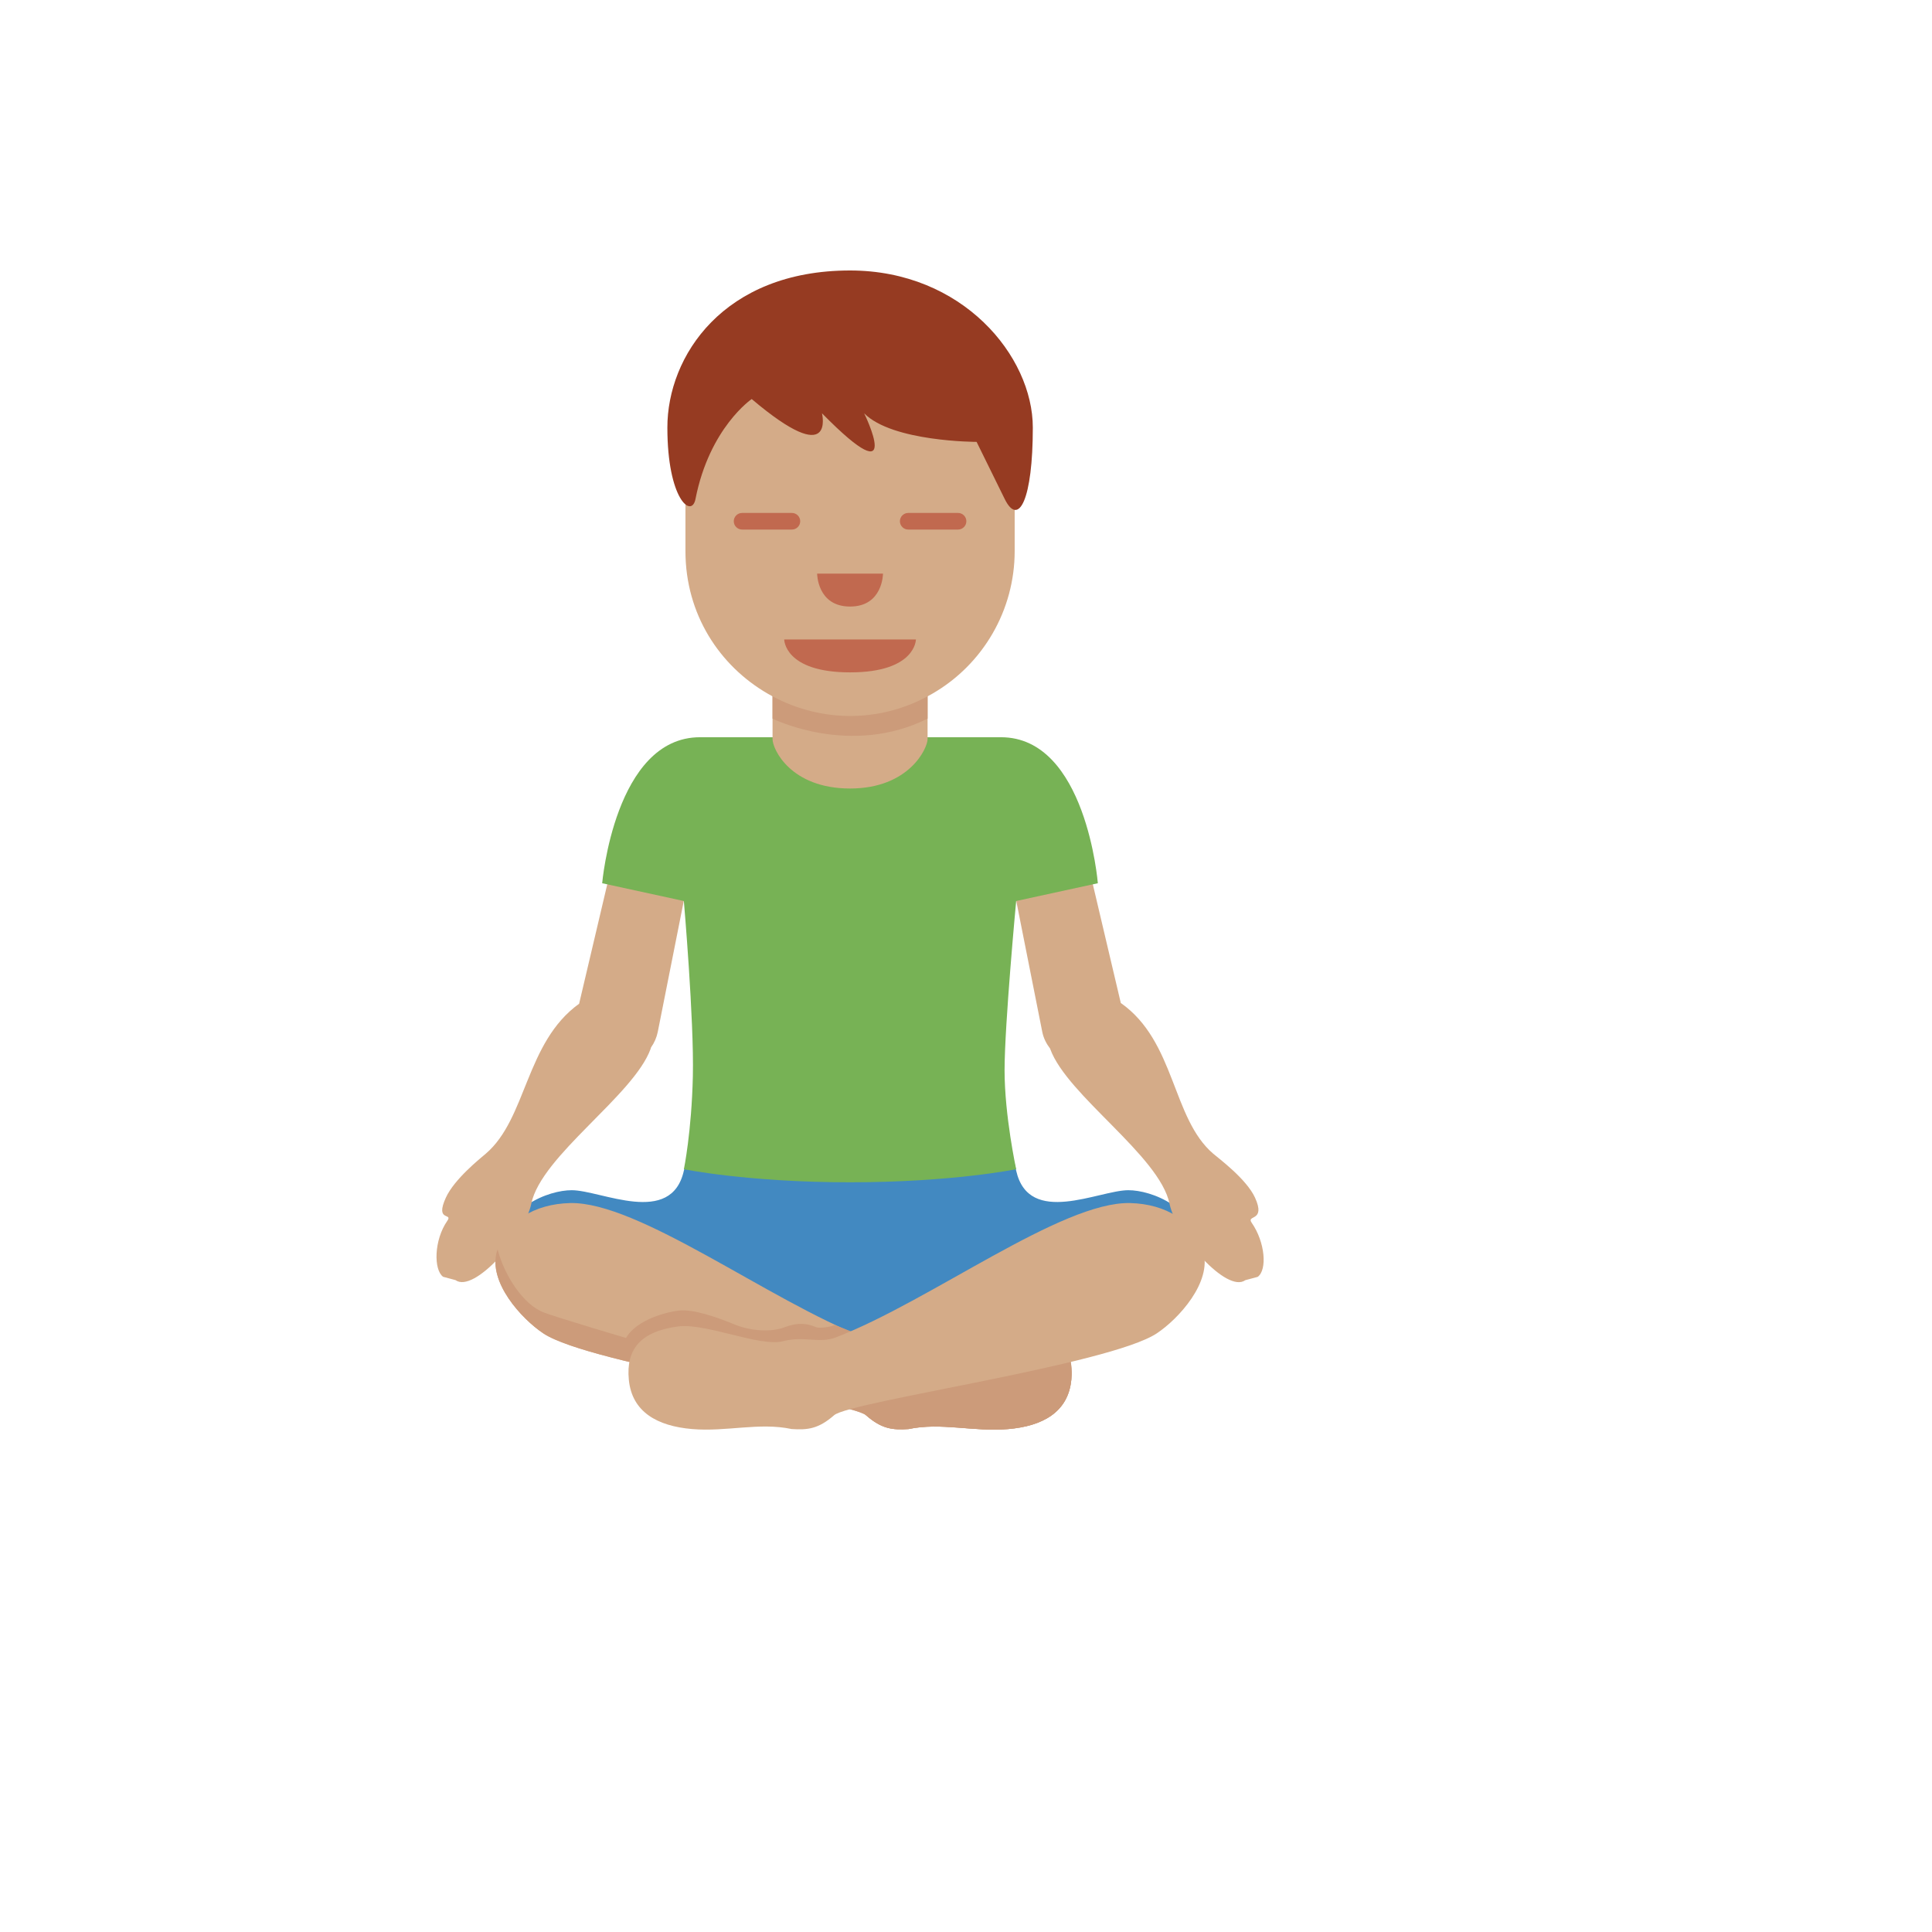
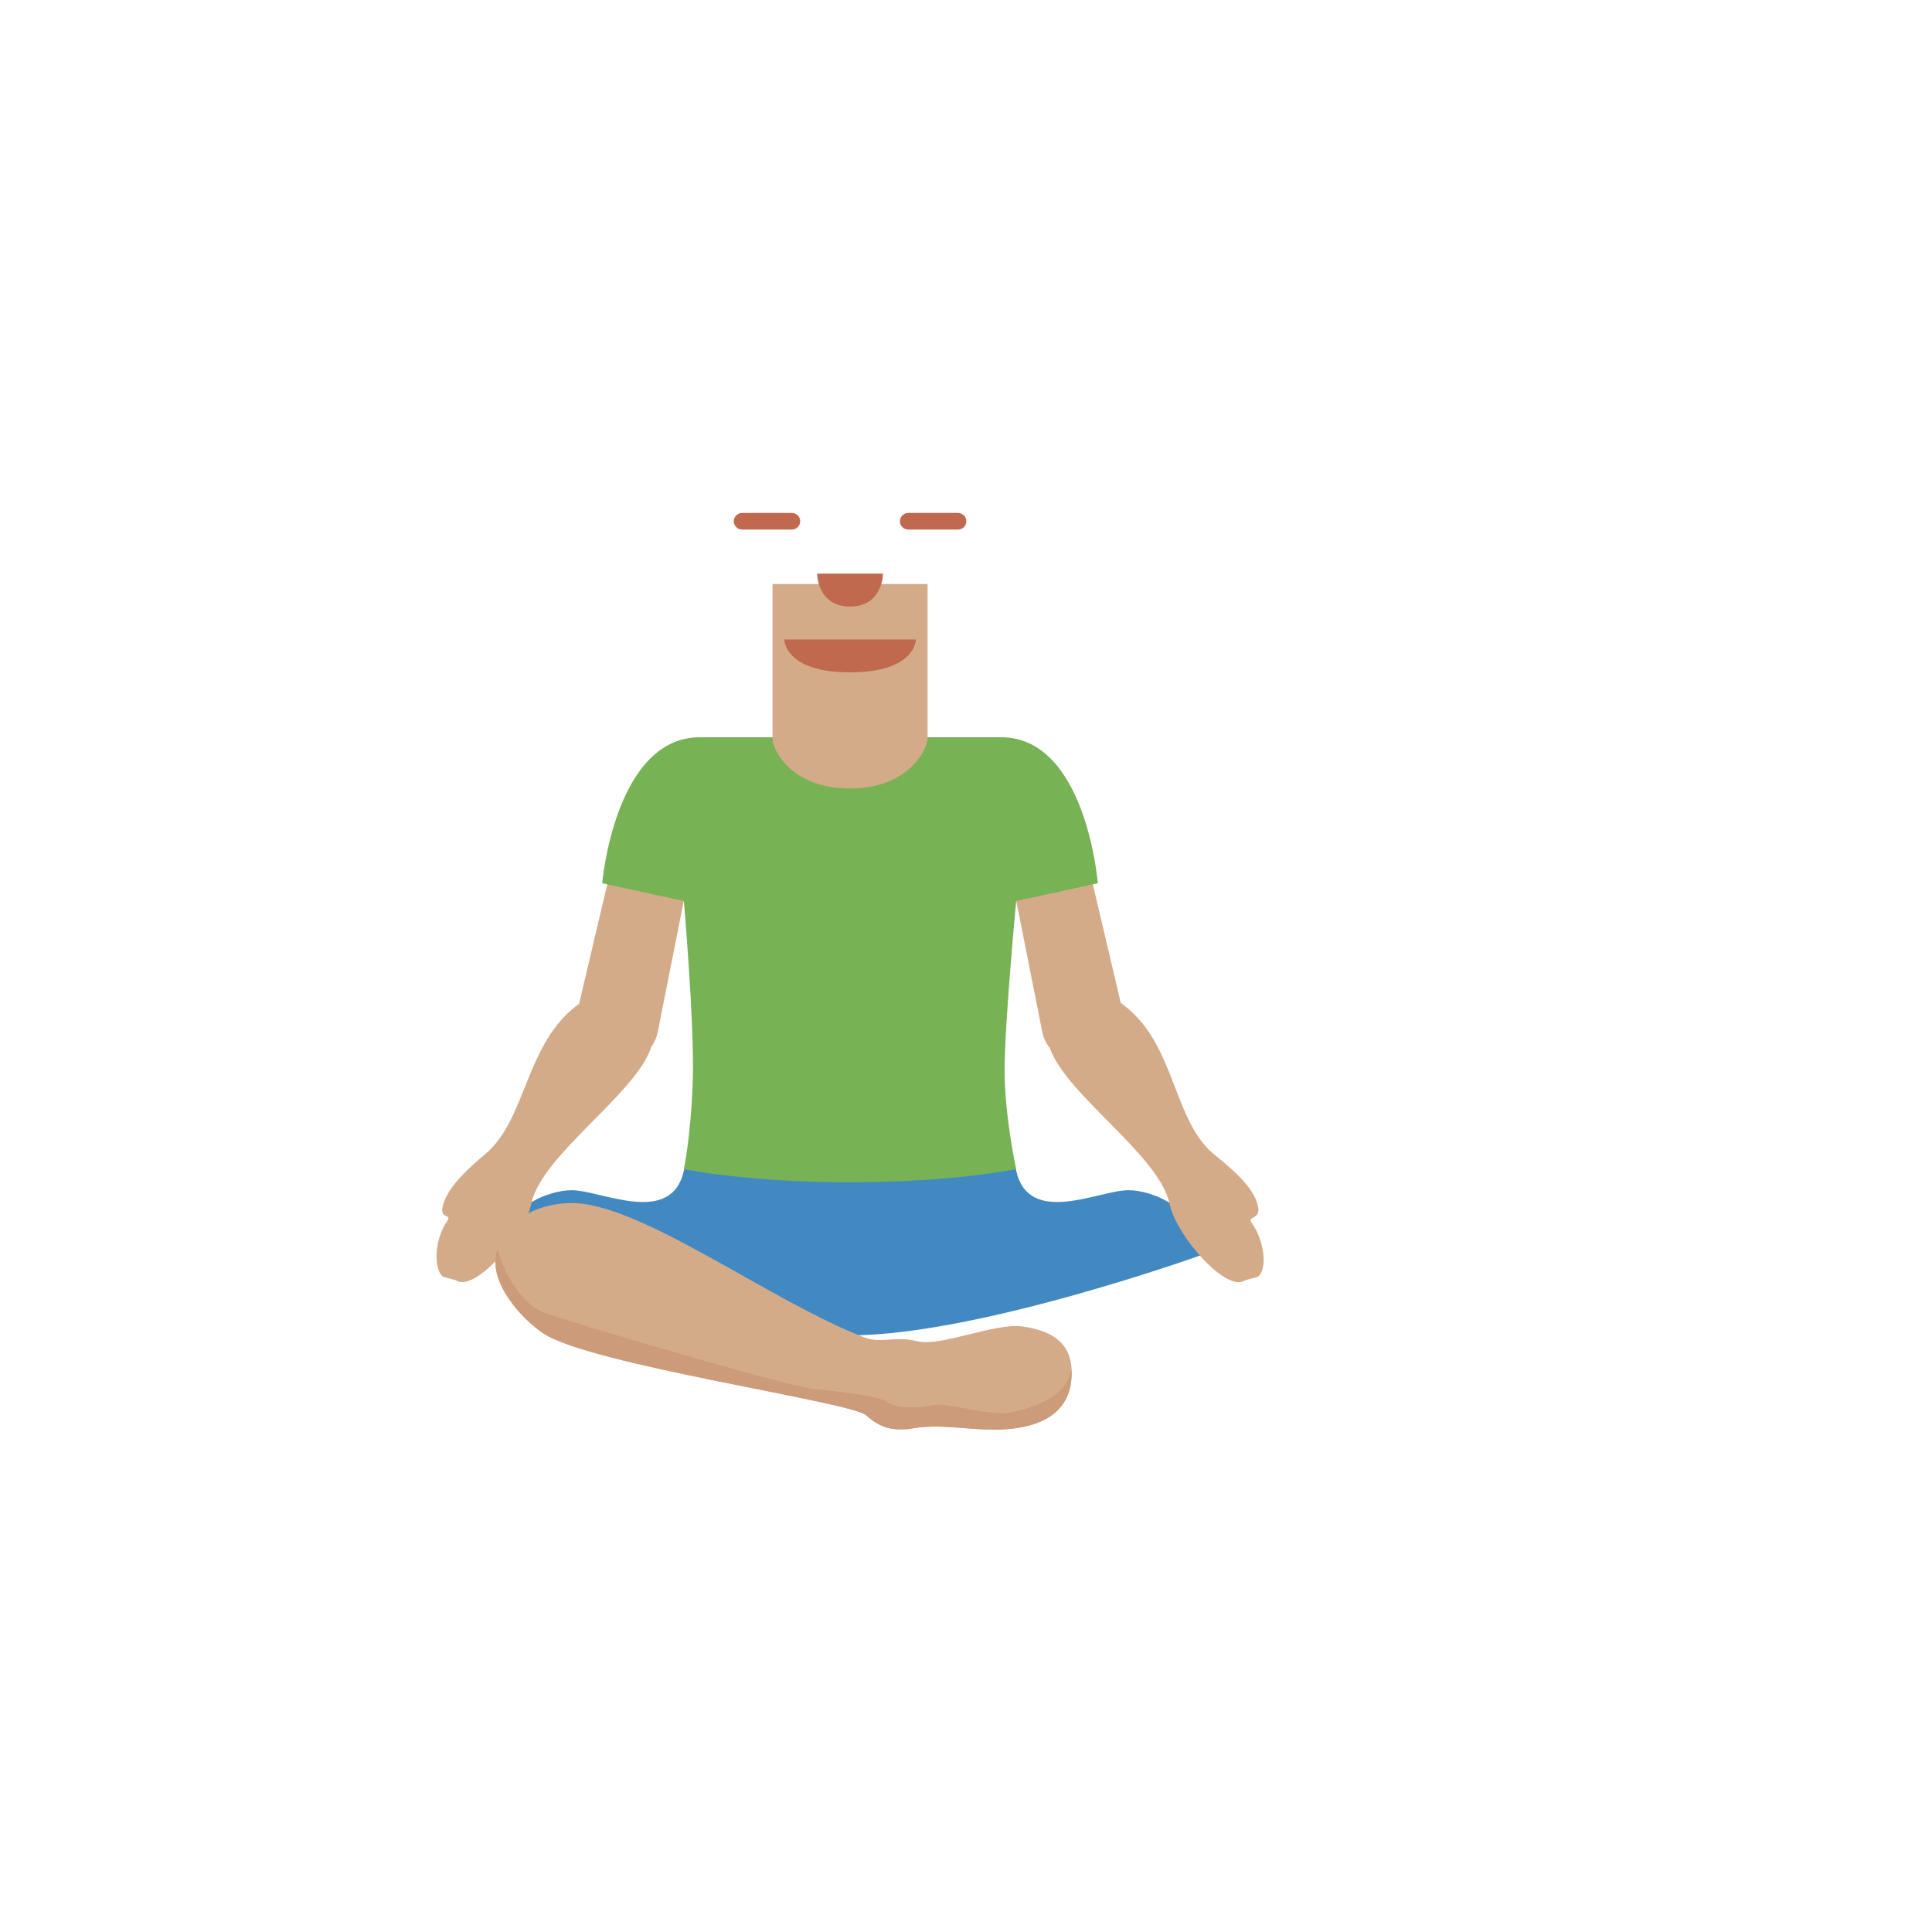
<svg xmlns="http://www.w3.org/2000/svg" version="1.1" width="100%" height="100%" id="svgWorkerArea" viewBox="-25 -25 625 625" style="background: white;">
  <defs id="defsdoc">
    <pattern id="patternBool" x="0" y="0" width="10" height="10" patternUnits="userSpaceOnUse" patternTransform="rotate(35)">
      <circle cx="5" cy="5" r="4" style="stroke: none;fill: #ff000070;" />
    </pattern>
  </defs>
  <g id="fileImp-804418304" class="cosito">
    <path id="pathImp-474980371" fill="#4289C1" class="grouped" d="M364.28 380.786C362.367 365.457 347.425 360.029 340.019 360.029 330.517 360.029 307.858 371.917 303.74 353.74 303.74 353.74 303.343 351.773 303.343 351.773 303.343 351.773 196.818 351.644 196.818 351.644 196.818 351.644 196.248 353.622 196.248 353.622 192.217 371.982 169.461 360.029 159.937 360.029 152.531 360.029 137.589 365.457 135.676 380.786 135.676 380.786 208.395 406.981 249.994 406.981 291.626 406.981 364.28 380.786 364.28 380.786 364.28 380.786 364.28 380.786 364.28 380.786" />
    <path id="pathImp-837588491" fill="#D4AB88" class="grouped" d="M190.841 224.502C183.596 223.062 176.48 238.573 175.04 245.818 175.04 245.818 162.345 299.704 162.345 299.704 144.942 312.238 145.468 336.832 132.161 348.204 130.323 349.774 121.96 356.438 119.23 362.447 115.618 370.38 121.594 367.22 119.713 369.918 115.349 376.196 115.263 385.805 118.348 388.041 118.348 388.041 122.358 389.116 122.358 389.116 128.345 393.448 144.727 374.755 146.877 364.371 150.101 348.86 179.931 329.436 185.456 314.355 185.52 314.172 185.531 314.043 185.595 313.861 186.671 312.353 187.418 310.635 187.788 308.819 187.788 308.819 201.397 240.293 201.397 240.293 202.827 233.021 198.108 225.961 190.841 224.502 190.841 224.502 190.841 224.502 190.841 224.502M379.921 370.563C378.039 367.865 384.618 370.391 381.006 362.458 378.265 356.438 369.3 349.785 367.473 348.215 354.079 336.778 355.294 311.915 337.579 299.467 337.579 299.467 324.938 245.829 324.938 245.829 323.498 238.584 316.392 223.072 309.137 224.513 301.871 225.982 297.153 233.039 298.57 240.314 298.57 240.314 312.179 308.841 312.179 308.841 312.587 310.894 313.522 312.657 314.716 314.226 314.716 314.226 314.759 314.377 314.759 314.377 320.273 329.447 350.113 348.871 353.338 364.393 355.498 374.787 371.88 393.48 377.857 389.138 377.857 389.138 381.866 388.063 381.866 388.063 384.983 385.805 384.295 376.841 379.921 370.563 379.921 370.563 379.921 370.563 379.921 370.563" />
    <path id="pathImp-466543298" fill="#D4AB88" class="grouped" d="M301.128 437.294C289.949 438.251 279.415 435.058 268.881 437.294 263.775 437.617 260.26 437.294 255.154 432.823 250.048 428.351 166.075 416.538 150.746 406.326 143.673 401.607 132.881 389.772 135.74 379.829 138.567 370.015 147.984 364.468 159.367 364.189 181.564 363.64 223.863 395.802 254.509 407.616 260.077 409.765 264.699 407.057 271.751 408.895 279.092 410.808 296.657 402.929 305.6 404.101 317.736 405.702 322.519 411.442 321.563 421.342 320.552 431.812 312.308 436.338 301.128 437.294 301.128 437.294 301.128 437.294 301.128 437.294" />
-     <path id="pathImp-230162812" fill="#CC9B7A" class="grouped" d="M301.128 437.294C289.949 438.251 279.415 435.058 268.881 437.294 263.775 437.617 260.26 437.294 255.154 432.823 250.048 428.351 264.71 407.035 271.761 408.873 279.103 410.787 296.668 402.908 305.611 404.079 317.747 405.681 322.53 411.421 321.574 421.321 320.552 431.812 312.308 436.338 301.128 437.294 301.128 437.294 301.128 437.294 301.128 437.294M176.856 409.196C179.415 402.488 189.626 399.618 194.421 398.984 199.215 398.35 207.191 401.22 212.619 403.456 218.047 405.692 224.637 405.971 228.786 404.369 232.935 402.768 235.966 403.036 239.084 404.369 239.922 404.724 243.631 404.369 244.953 403.649 244.953 403.649 264.194 410.271 257.164 412.507 250.145 414.742 198.892 418.139 191.873 418.139 184.854 418.139 176.856 409.196 176.856 409.196 176.856 409.196 176.856 409.196 176.856 409.196" />
    <path id="pathImp-52055150" fill="#CC9B7A" class="grouped" d="M135.74 379.829C135.805 379.614 135.912 379.431 135.977 379.227 138.137 387.418 144.146 397.071 151.037 399.629 159.657 402.822 228.936 423.256 237.557 424.212 246.178 425.169 258.948 426.448 261.507 428.362 264.065 430.275 270.762 430.92 276.19 429.641 281.618 428.362 295.345 433.468 302.375 431.877 309.395 430.286 319.617 427.093 321.531 418.472 321.563 418.311 321.606 418.236 321.649 418.107 321.692 419.139 321.681 420.203 321.574 421.353 320.563 431.834 312.318 436.359 301.139 437.316 289.96 438.272 279.426 435.08 268.891 437.316 263.786 437.638 260.271 437.316 255.165 432.844 250.059 428.373 166.085 416.559 150.757 406.347 143.673 401.607 132.881 389.761 135.74 379.829 135.74 379.829 135.74 379.829 135.74 379.829" />
-     <path id="pathImp-41406183" fill="#D4AB88" class="grouped" d="M198.86 437.294C210.039 438.251 220.573 435.058 231.108 437.294 236.214 437.617 239.729 437.294 244.835 432.823 249.94 428.351 333.914 416.538 349.242 406.326 356.315 401.607 367.107 389.772 364.248 379.829 361.421 370.015 352.005 364.468 340.621 364.189 318.424 363.64 276.126 395.802 245.48 407.616 239.911 409.765 235.289 407.057 228.238 408.895 220.896 410.808 203.332 402.929 194.388 404.101 182.252 405.702 177.469 411.442 178.426 421.342 179.436 431.812 187.681 436.338 198.86 437.294 198.86 437.294 198.86 437.294 198.86 437.294" />
    <path id="pathImp-895440564" fill="#77B255" class="grouped" d="M298.828 213.495C298.828 213.495 201.44 213.495 201.44 213.495 173.9 213.495 169.805 260.727 169.805 260.727 169.805 260.727 196.226 266.478 196.226 266.478 196.226 266.478 199.559 305.057 199.139 323.127 198.731 341.207 196.237 353.235 196.237 353.235 196.237 353.235 216.79 357.47 249.983 357.47 283.177 357.47 303.73 353.235 303.73 353.235 303.73 353.235 299.978 335.972 299.978 321.224 299.978 306.476 303.73 266.478 303.73 266.478 303.73 266.478 330.151 260.727 330.151 260.727 330.151 260.727 326.368 213.495 298.828 213.495 298.828 213.495 298.828 213.495 298.828 213.495" />
    <path id="pathImp-153070662" fill="#D4AB88" class="grouped" d="M224.916 163.93C224.916 163.93 224.916 214.086 224.916 214.086 224.916 217.44 230.861 230.081 249.994 230.081 269.139 230.081 275.072 217.031 275.072 214.086 275.072 214.086 275.072 163.93 275.072 163.93 275.072 163.93 224.916 163.93 224.916 163.93 224.916 163.93 224.916 163.93 224.916 163.93" />
-     <path id="pathImp-234418868" fill="#CC9B7A" class="grouped" d="M275.072 157.319C275.072 157.319 224.916 157.556 224.916 157.556 224.916 157.556 224.916 207.475 224.916 207.475 224.916 207.475 249.994 220.02 275.072 207.475 275.072 207.475 275.072 157.319 275.072 157.319 275.072 157.319 275.072 157.319 275.072 157.319" />
-     <path id="pathImp-224781410" fill="#D4AB88" class="grouped" d="M303.246 94.888C303.246 94.888 196.742 94.888 196.742 94.888 196.742 94.888 196.742 153.288 196.742 153.288 196.742 194.282 241.119 219.903 276.62 199.406 293.097 189.893 303.246 172.313 303.246 153.288 303.246 153.288 303.246 94.888 303.246 94.888 303.246 94.888 303.246 94.888 303.246 94.888" />
-     <path id="pathImp-173886437" fill="#C1694F" class="grouped" d="M271.299 181.86C271.299 181.86 228.689 181.86 228.689 181.86 228.689 181.86 228.689 192.512 249.994 192.512 271.299 192.512 271.299 181.86 271.299 181.86 271.299 181.86 271.299 181.86 271.299 181.86M231.183 146.312C231.183 146.312 215.059 146.312 215.059 146.312 213.587 146.312 212.372 145.097 212.372 143.625 212.372 142.152 213.587 140.937 215.059 140.937 215.059 140.937 231.183 140.937 231.183 140.937 232.666 140.937 233.87 142.152 233.87 143.625 233.87 145.097 232.666 146.312 231.183 146.312 231.183 146.312 231.183 146.312 231.183 146.312M284.929 146.312C284.929 146.312 268.805 146.312 268.805 146.312 267.322 146.312 266.118 145.097 266.118 143.625 266.118 142.152 267.322 140.937 268.805 140.937 268.805 140.937 284.929 140.937 284.929 140.937 286.413 140.937 287.617 142.152 287.617 143.625 287.617 145.097 286.413 146.312 284.929 146.312 284.929 146.312 284.929 146.312 284.929 146.312M239.342 160.565C239.342 160.565 260.647 160.565 260.647 160.565 260.647 160.565 260.647 171.218 249.994 171.218 239.342 171.218 239.342 160.565 239.342 160.565 239.342 160.565 239.342 160.565 239.342 160.565" />
-     <path id="pathImp-198592919" fill="#963B22" class="grouped" d="M249.994 62.5C286.38 62.5 309.115 90.222 309.115 113.323 309.115 136.423 304.568 145.667 300.021 136.423 300.021 136.423 290.927 117.945 290.927 117.945 290.927 117.945 263.646 117.945 254.552 108.7 254.552 108.7 268.193 136.423 240.911 108.7 240.911 108.7 245.458 127.189 218.176 104.089 218.176 104.089 204.536 113.333 199.989 136.423 198.731 142.84 190.895 136.423 190.895 113.323 190.873 90.222 209.061 62.5 249.994 62.5" />
+     <path id="pathImp-173886437" fill="#C1694F" class="grouped" d="M271.299 181.86C271.299 181.86 228.689 181.86 228.689 181.86 228.689 181.86 228.689 192.512 249.994 192.512 271.299 192.512 271.299 181.86 271.299 181.86 271.299 181.86 271.299 181.86 271.299 181.86M231.183 146.312C231.183 146.312 215.059 146.312 215.059 146.312 213.587 146.312 212.372 145.097 212.372 143.625 212.372 142.152 213.587 140.937 215.059 140.937 215.059 140.937 231.183 140.937 231.183 140.937 232.666 140.937 233.87 142.152 233.87 143.625 233.87 145.097 232.666 146.312 231.183 146.312 231.183 146.312 231.183 146.312 231.183 146.312C284.929 146.312 268.805 146.312 268.805 146.312 267.322 146.312 266.118 145.097 266.118 143.625 266.118 142.152 267.322 140.937 268.805 140.937 268.805 140.937 284.929 140.937 284.929 140.937 286.413 140.937 287.617 142.152 287.617 143.625 287.617 145.097 286.413 146.312 284.929 146.312 284.929 146.312 284.929 146.312 284.929 146.312M239.342 160.565C239.342 160.565 260.647 160.565 260.647 160.565 260.647 160.565 260.647 171.218 249.994 171.218 239.342 171.218 239.342 160.565 239.342 160.565 239.342 160.565 239.342 160.565 239.342 160.565" />
  </g>
</svg>